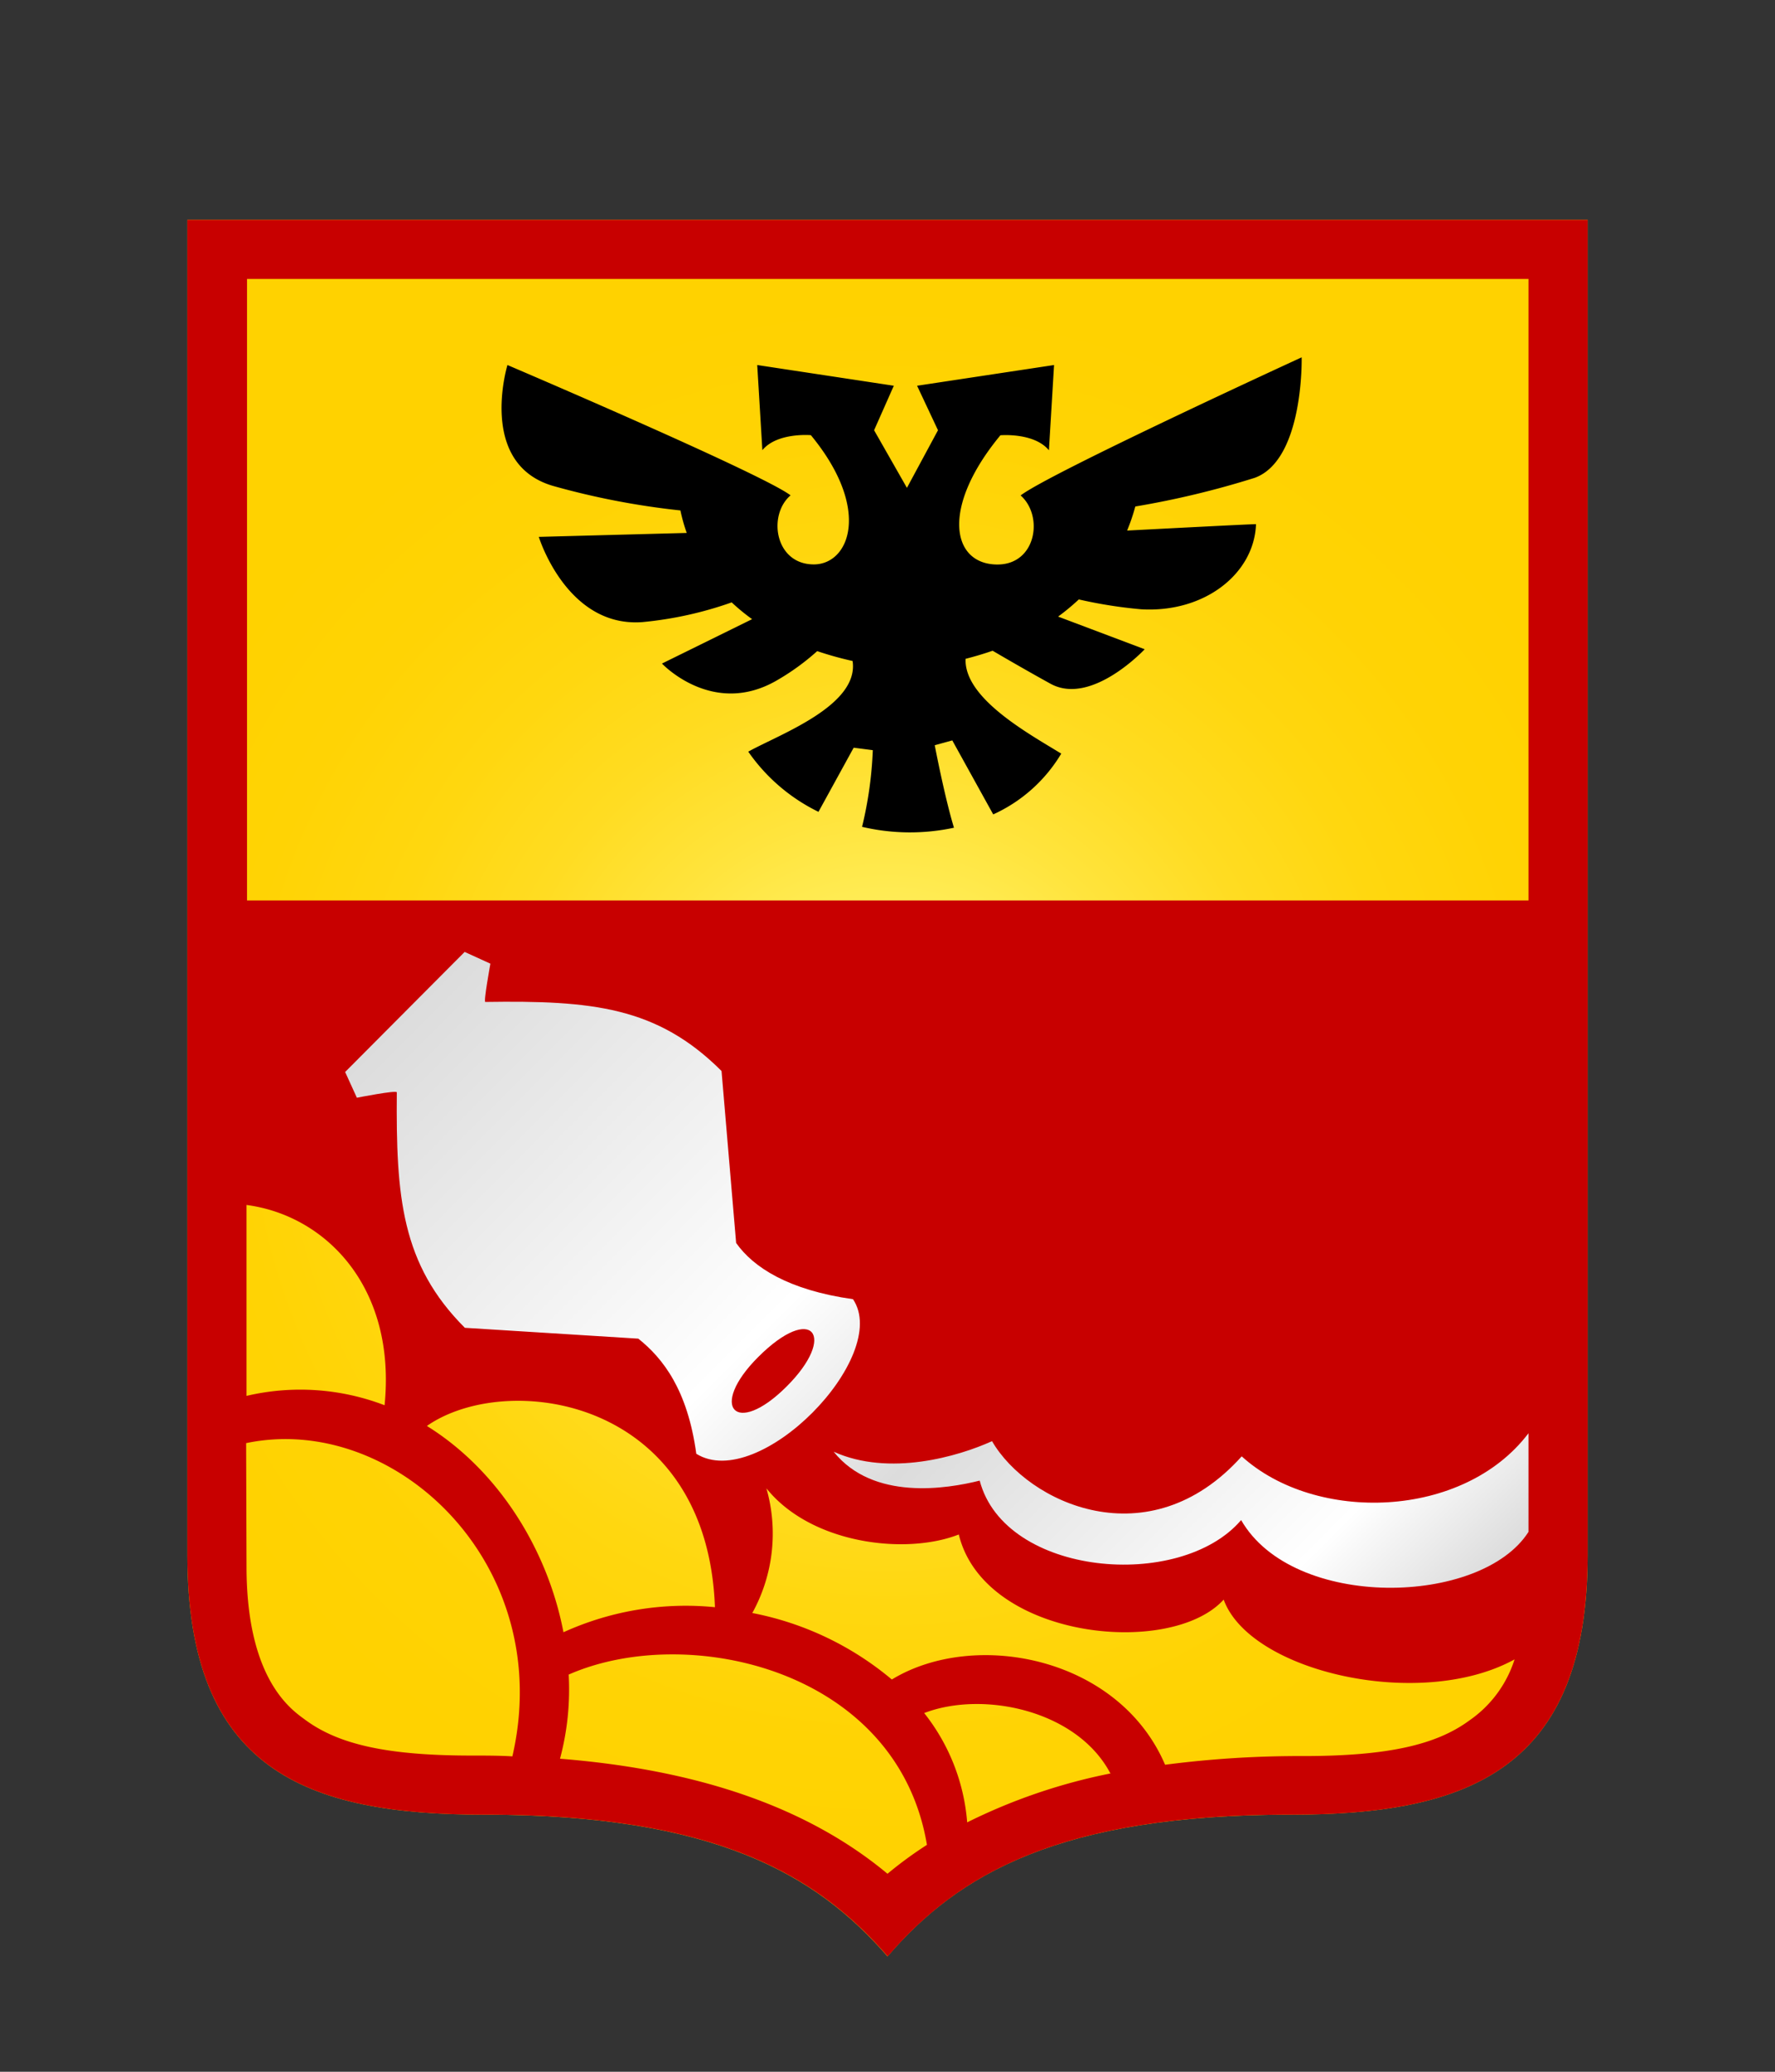
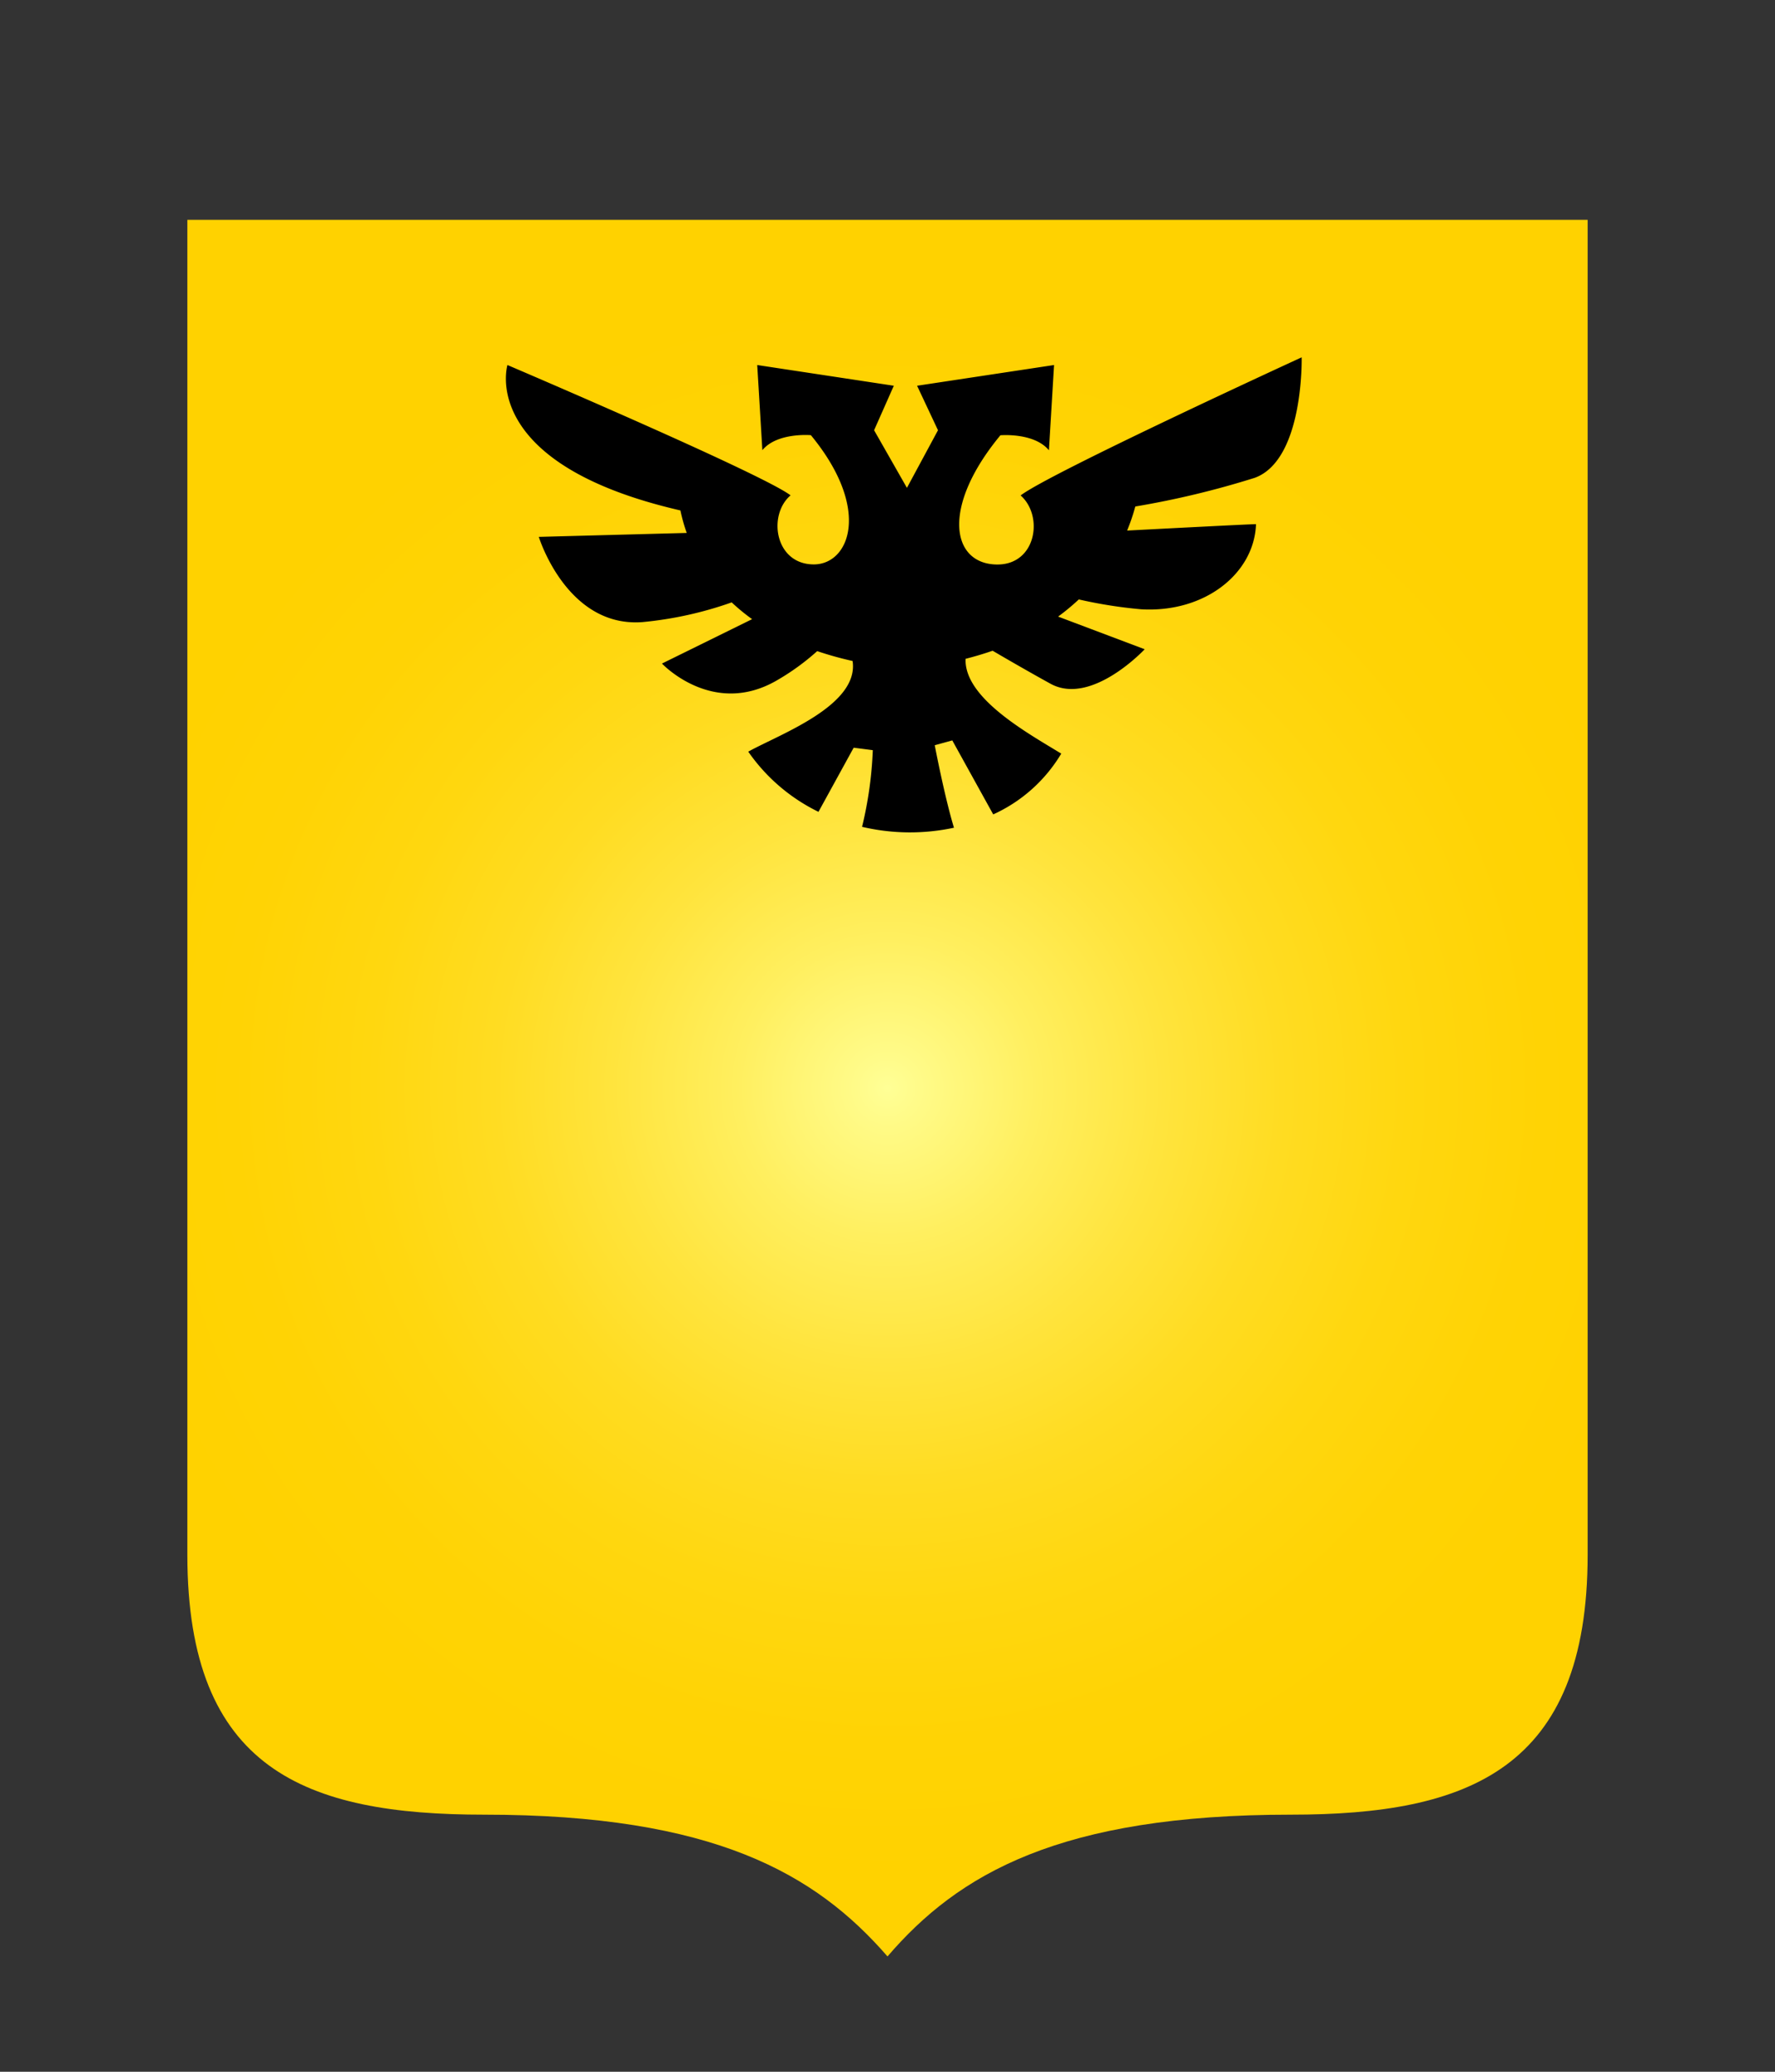
<svg xmlns="http://www.w3.org/2000/svg" id="Layer_1" data-name="Layer 1" viewBox="0 0 180 210">
  <rect x="0" y="0" width="180" height="210" fill="#333333" stroke="none" />
  <defs>
    <style>.cls-1,.cls-2,.cls-3,.cls-4{fill-rule:evenodd;}.cls-1{fill:url(#Untitiled_gradient14);}.cls-2{fill:#c80000;}.cls-3{fill:url(#Untitiled_gradient83);}</style>
    <radialGradient id="Untitiled_gradient14" cx="90" cy="110.3" r="79.95" gradientUnits="userSpaceOnUse">
      <stop offset="0" stop-color="#ffff96" />
      <stop offset="0.04" stop-color="#fffb89" />
      <stop offset="0.19" stop-color="#ffef5f" />
      <stop offset="0.35" stop-color="#ffe43d" />
      <stop offset="0.5" stop-color="#ffdc22" />
      <stop offset="0.66" stop-color="#ffd70f" />
      <stop offset="0.83" stop-color="#ffd304" />
      <stop offset="1" stop-color="#ffd200" />
    </radialGradient>
    <linearGradient id="Untitiled_gradient83" x1="52.37" y1="91.24" x2="135.85" y2="174.72" gradientUnits="userSpaceOnUse">
      <stop offset="0" stop-color="#dcdcdc" />
      <stop offset="0.41" stop-color="#fff" />
      <stop offset="0.58" stop-color="#dcdcdc" />
      <stop offset="0.88" stop-color="#fff" />
      <stop offset="1" stop-color="#dcdcdc" />
    </linearGradient>
  </defs>
  <title>Space 2</title>
  <path class="cls-1" d="M130.91,183.94c-23.43,0-33.72,6-40.91,14.37-7.28-8.38-17.62-14.37-40.91-14.37C31,183.94,19,179.38,19,157.6V22.28H161V157.6C161,179.38,148.86,183.94,130.91,183.94Z" />
-   <path class="cls-2" d="M130.93,183.94c-23.43,0-33.71,6-40.91,14.37-7.28-8.38-17.62-14.37-40.9-14.37C31,183.94,19,179.38,19,157.6V22.28H161V157.6C161,179.38,148.88,183.94,130.93,183.94Zm-87.64-39.4C50.48,149,55.52,157,57.14,165.45a30,30,0,0,1,15.36-2.54C71.71,141.56,51.33,138.92,43.29,144.54ZM132.14,178c8.57,0,13.48-1.13,16.84-3.59a11.91,11.91,0,0,0,4.61-6.21c-9.5,5.23-26.83,1.29-29.5-6.06-5.36,5.92-24.29,4-26.86-6.6-5.4,2.12-15,.95-19.51-4.68a16.66,16.66,0,0,1-1.43,12.64,31.22,31.22,0,0,1,14.15,6.74c8.37-5.1,23-2.34,27.71,8.64A105.48,105.48,0,0,1,132.14,178Zm-19.51,1.81c-3.35-6.45-12.92-8.47-18.91-6.17a20.38,20.38,0,0,1,4.36,11.08A58,58,0,0,1,112.63,179.76ZM90,189.93A40.1,40.1,0,0,1,94,187c-3-17.85-24.31-22.55-36.33-17.26a27.15,27.15,0,0,1-.88,8.53C71,179.4,82,183.27,90,189.93Zm-65-31.14c0,11.63,4.69,14.6,6,15.57,3.36,2.46,8.27,3.59,16.84,3.59,1.41,0,2.77,0,4.12.08,4.49-19.45-11.93-34.9-27-31.75Zm0-17.3a23.9,23.9,0,0,1,14,.95c1.2-12-6-19.25-14-20.3ZM155,28.27H25.05l0,63H155Z" />
-   <path class="cls-3" d="M155,155.28v-10c-6.61,8.72-21.58,9.14-29.08,2.34-9.43,10.51-21.71,4.7-25.32-1.54-3.39,1.54-10.42,3.62-16.06,1.07,4,5,11.49,3.76,14.81,2.93,2.54,9.71,20.35,11.22,26.51,4C131.13,163.25,150.2,162.8,155,155.28ZM49.73,97.68l-2.61-1.19L35,108.66l1.19,2.61s4-.79,4.05-.55c-.09,10.59.46,17.43,6.9,23.87l17.59,1.1c2.51,2,5,5.2,5.88,11.67,6.36,3.95,19.8-9.88,15.89-15.67-6.55-.92-10.11-3.23-11.85-5.7l-1.48-17.43c-6.53-6.52-13.13-7.16-23.95-7C49,101.66,49.73,97.68,49.73,97.68Zm27.15,39.88c5.52-5.52,8.05-2.15,2.87,3S71.84,142.6,76.88,137.56Z" />
-   <path class="cls-4" d="M80.17,50.21c-2.34,2-1.59,7,2.36,7,3.6,0,5.89-5.59-.3-13.1,0,0-3.42-.3-4.92,1.52L76.79,37,90.64,39.1l-2,4.51,3.33,5.84,3.15-5.84L93,39.1,106.89,37l-.52,8.64c-1.51-1.82-4.92-1.52-4.92-1.52-6.09,7.36-4.94,13.1-.3,13.1,3.94,0,4.7-4.93,2.35-7,2.91-2.25,28.5-14,28.5-14s.24,10.38-4.75,12.21a89.78,89.78,0,0,1-12.12,2.91,20.61,20.61,0,0,1-.83,2.44c4.6-.24,12.33-.64,13.07-.65-.18,5-5.19,9-11.63,8.63a46.78,46.78,0,0,1-6.34-1,22.29,22.29,0,0,1-2.1,1.74l8.78,3.31s-5.4,5.79-9.56,3.49c-2.36-1.3-4.77-2.7-5.86-3.34-.89.31-1.8.58-2.74.82-.17,4,6.39,7.58,9.7,9.61a15.48,15.48,0,0,1-6.9,6.16l-4.15-7.5-1.78.49s1,5.24,1.95,8.36a21.25,21.25,0,0,1-9.32-.09,39.22,39.22,0,0,0,1.09-7.77l-1.94-.25L83,82.29a18.56,18.56,0,0,1-7.12-6.1C79,74.45,87.14,71.53,86.46,67a34.86,34.86,0,0,1-3.59-1,24,24,0,0,1-4.15,3c-6.48,3.71-11.59-1.74-11.59-1.74l9.14-4.5a20.36,20.36,0,0,1-2.07-1.7,37.69,37.69,0,0,1-9.07,2c-7.67.56-10.49-8.64-10.49-8.64l15-.4A17.65,17.65,0,0,1,69,51.74a78.11,78.11,0,0,1-12.93-2.49C48.41,47,51.46,37,51.46,37S77.26,48,80.17,50.21Z" />
+   <path class="cls-4" d="M80.17,50.21c-2.34,2-1.59,7,2.36,7,3.6,0,5.89-5.59-.3-13.1,0,0-3.42-.3-4.92,1.52L76.79,37,90.64,39.1l-2,4.51,3.33,5.84,3.15-5.84L93,39.1,106.89,37l-.52,8.64c-1.51-1.82-4.92-1.52-4.92-1.52-6.09,7.36-4.94,13.1-.3,13.1,3.94,0,4.7-4.93,2.35-7,2.91-2.25,28.5-14,28.5-14s.24,10.38-4.75,12.21a89.78,89.78,0,0,1-12.12,2.91,20.61,20.61,0,0,1-.83,2.44c4.6-.24,12.33-.64,13.07-.65-.18,5-5.19,9-11.63,8.63a46.78,46.78,0,0,1-6.34-1,22.29,22.29,0,0,1-2.1,1.74l8.78,3.31s-5.4,5.79-9.56,3.49c-2.36-1.3-4.77-2.7-5.86-3.34-.89.31-1.8.58-2.74.82-.17,4,6.39,7.58,9.7,9.61a15.48,15.48,0,0,1-6.9,6.16l-4.15-7.5-1.78.49s1,5.24,1.95,8.36a21.25,21.25,0,0,1-9.32-.09,39.22,39.22,0,0,0,1.09-7.77l-1.94-.25L83,82.29a18.56,18.56,0,0,1-7.12-6.1C79,74.45,87.14,71.53,86.46,67a34.86,34.86,0,0,1-3.59-1,24,24,0,0,1-4.15,3c-6.48,3.71-11.59-1.74-11.59-1.74l9.14-4.5a20.36,20.36,0,0,1-2.07-1.7,37.69,37.69,0,0,1-9.07,2c-7.67.56-10.49-8.64-10.49-8.64l15-.4A17.65,17.65,0,0,1,69,51.74C48.41,47,51.46,37,51.46,37S77.26,48,80.17,50.21Z" />
</svg>